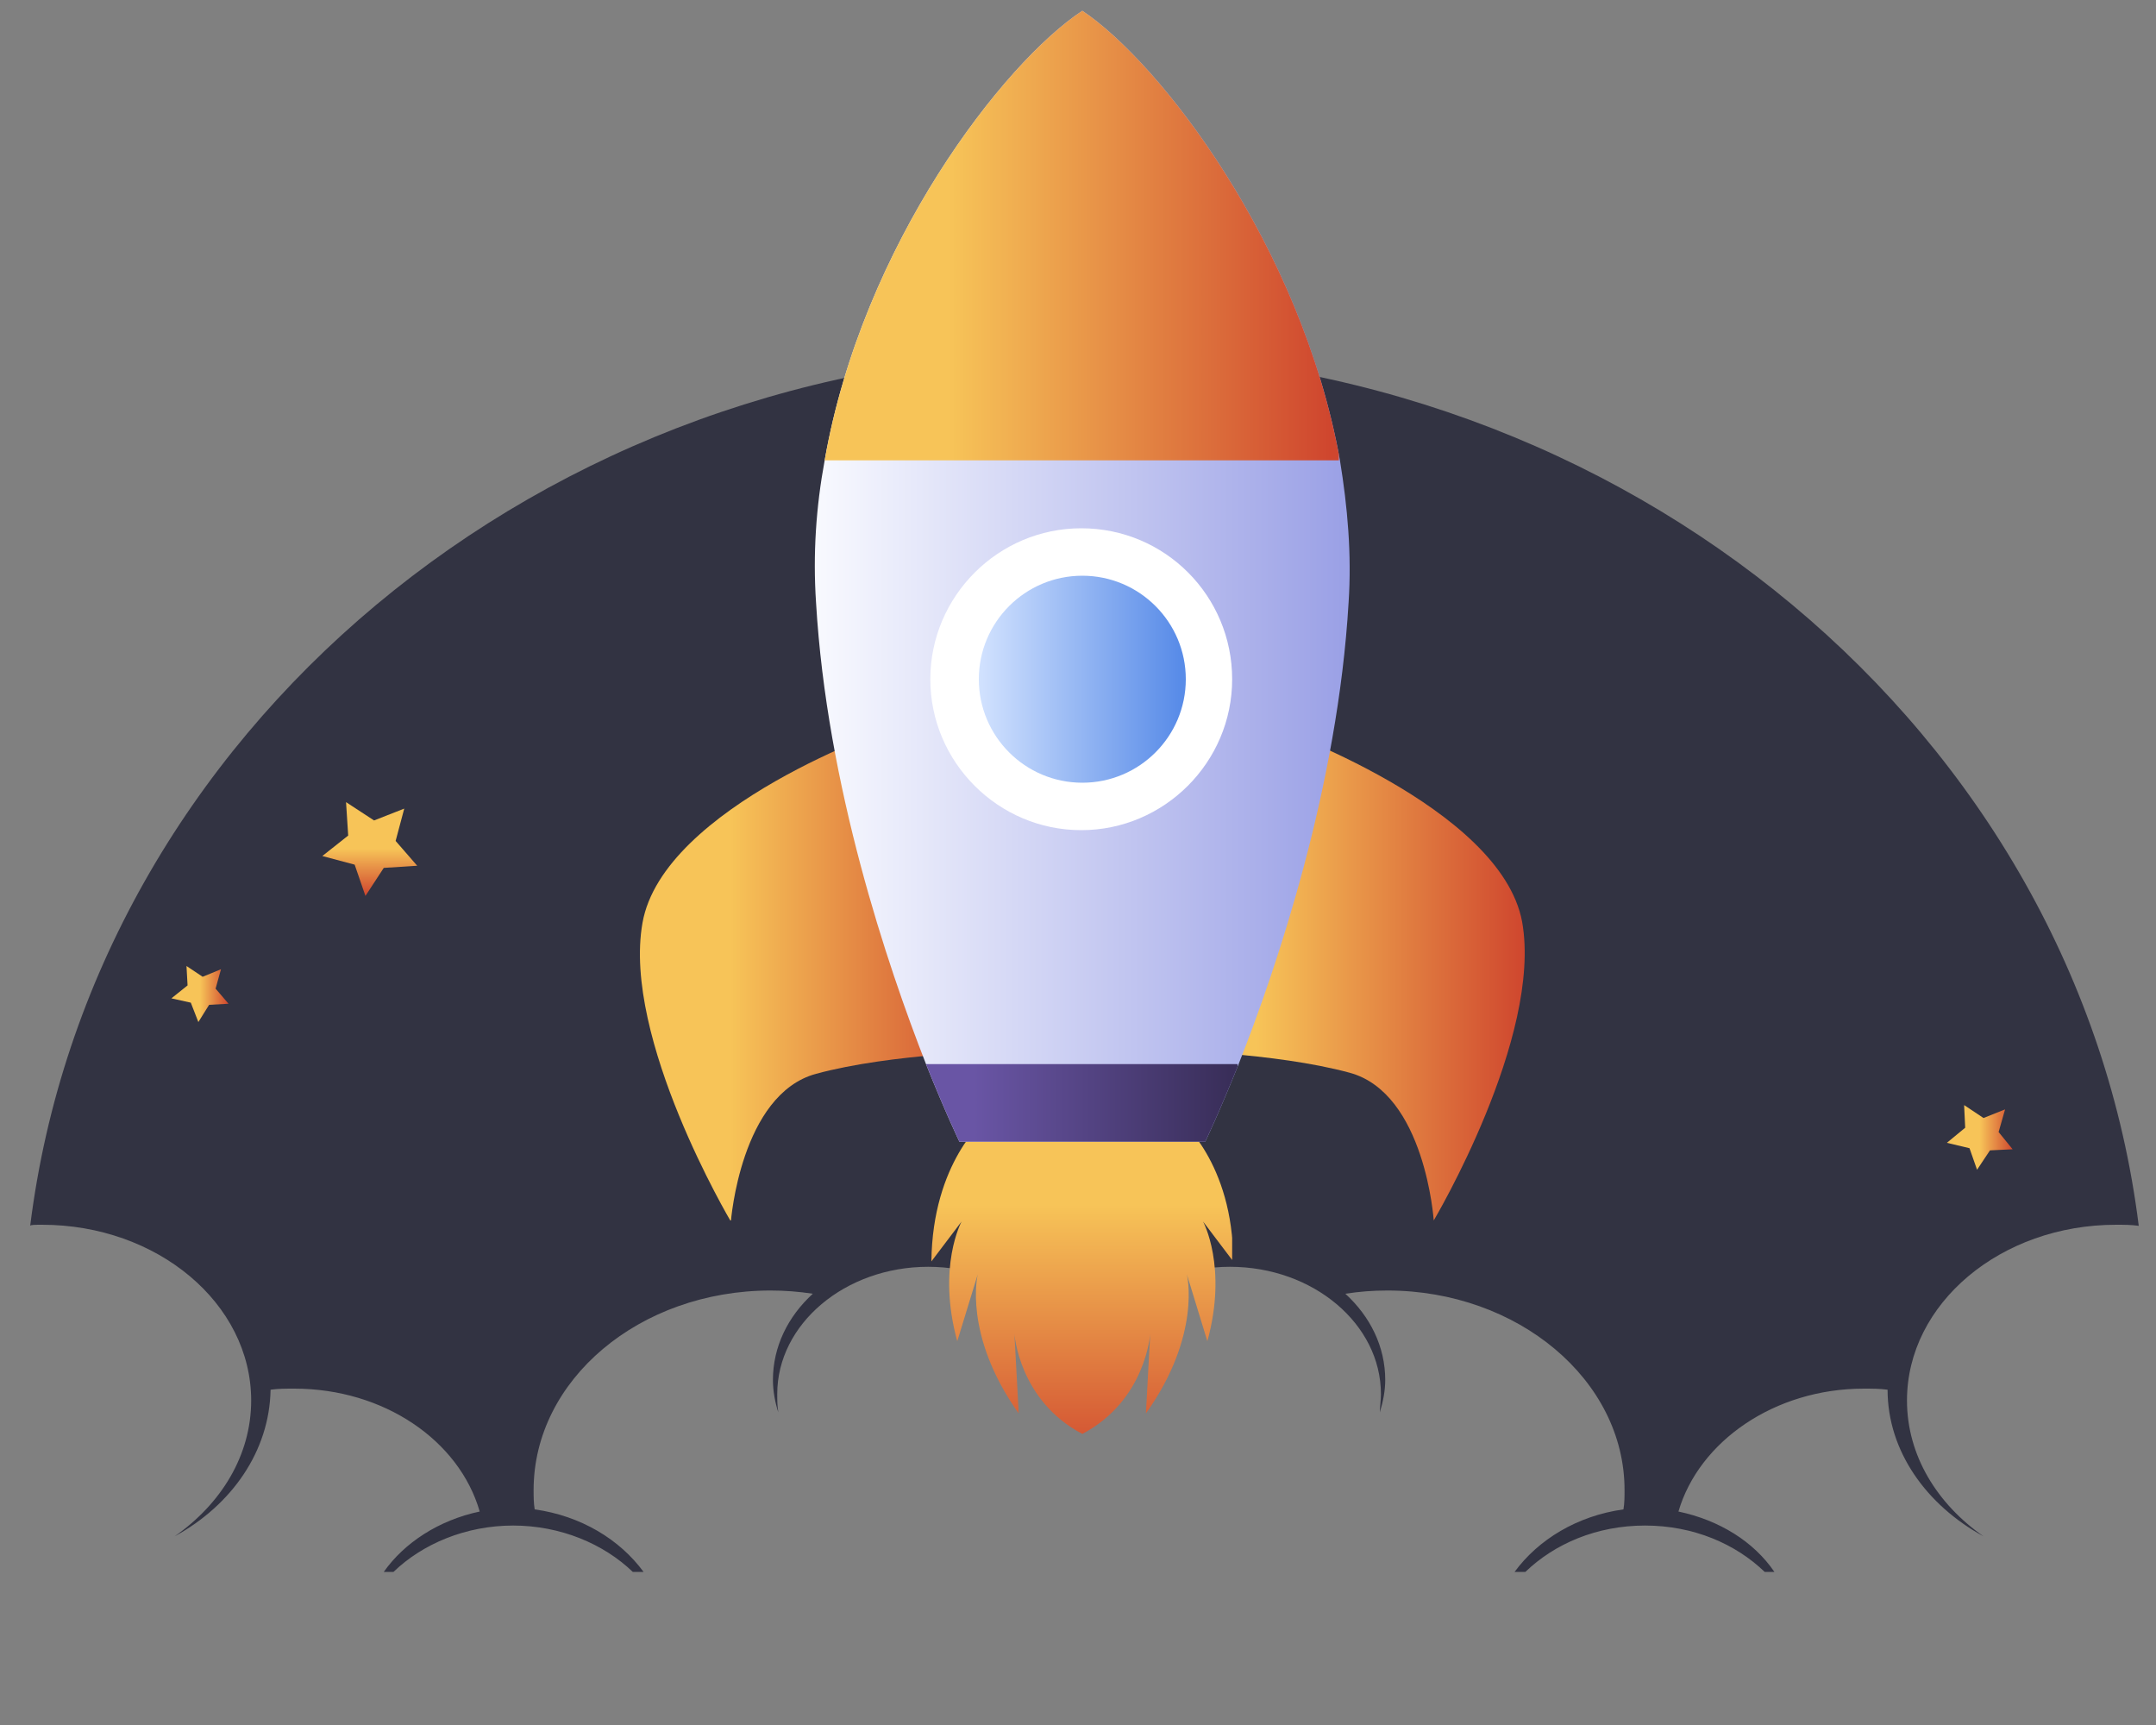
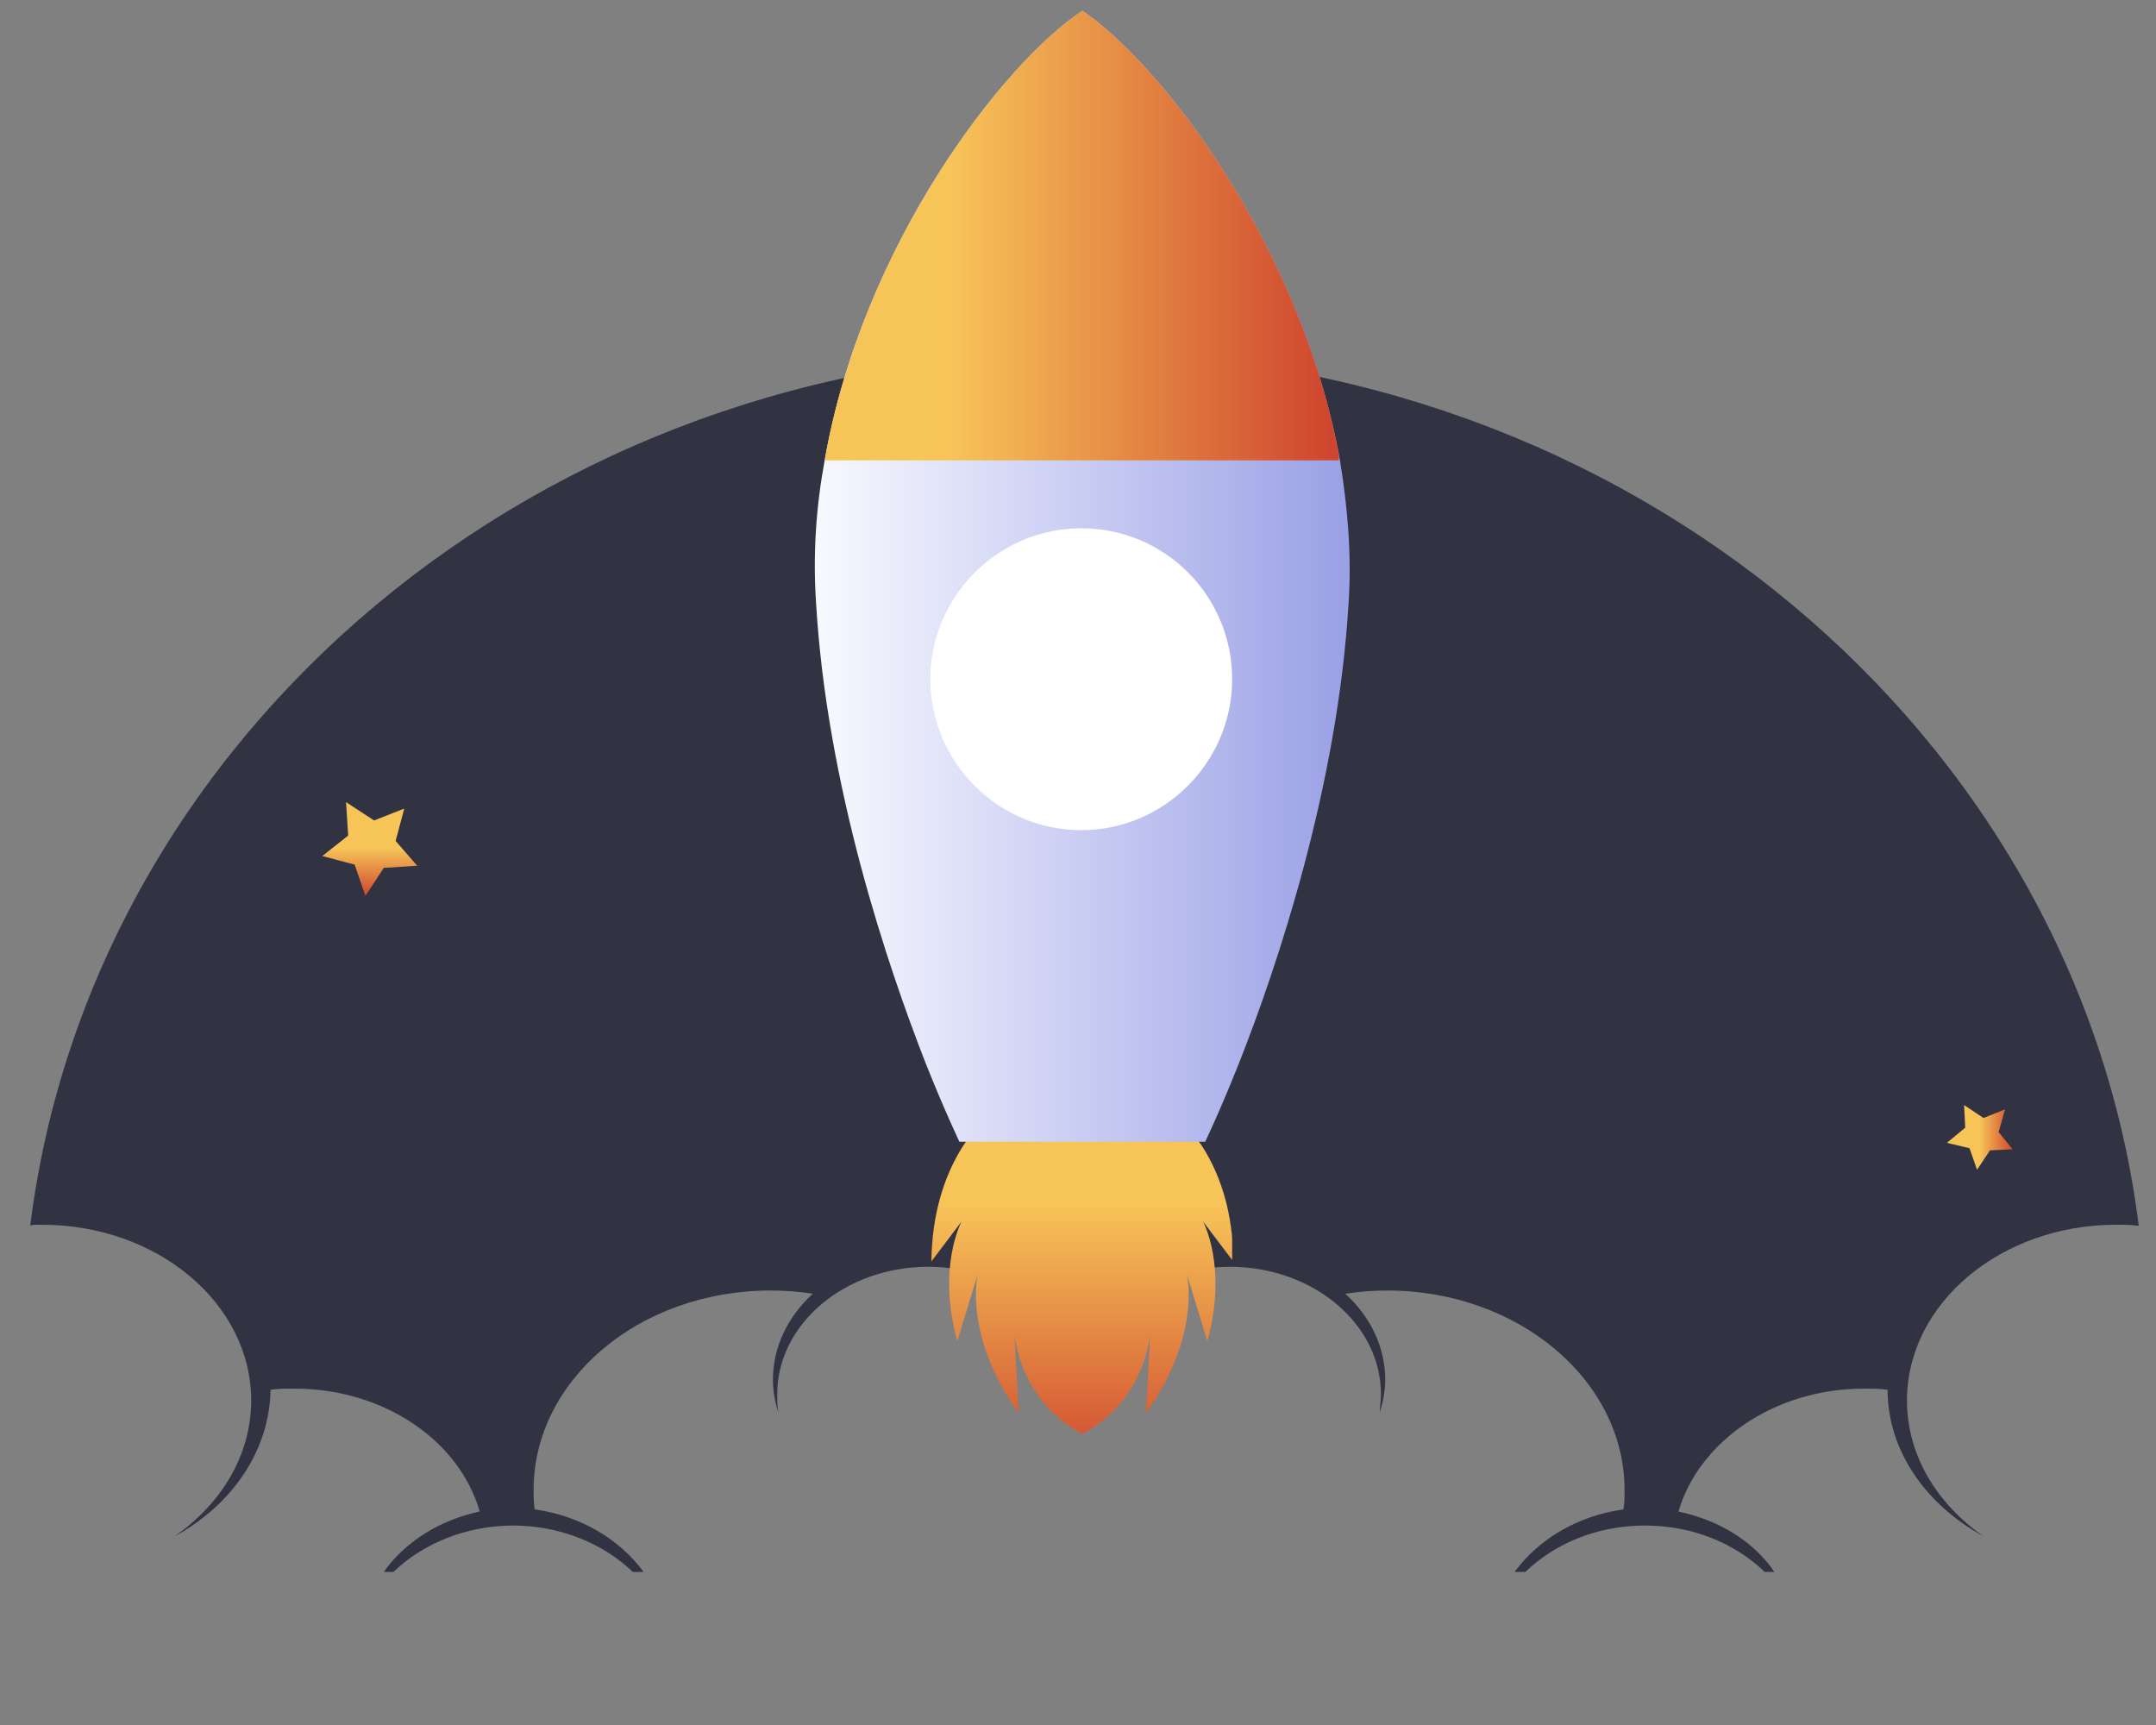
<svg xmlns="http://www.w3.org/2000/svg" xmlns:xlink="http://www.w3.org/1999/xlink" version="1.1" id="图层_1" x="0px" y="0px" viewBox="0 0 200 160" style="enable-background:new 0 0 200 160;" xml:space="preserve">
  <rect x="0" y="0" width="200" height="160" fill="#808080" stroke="none" />
  <style type="text/css">
	.st0{clip-path:url(#SVGID_8_);}
	.st1{fill:#323342;}
	.st2{fill:url(#SVGID_9_);}
	.st3{fill:url(#SVGID_10_);}
	.st4{fill:url(#SVGID_12_);}
	.st5{clip-path:url(#SVGID_13_);fill:url(#SVGID_14_);}
	.st6{clip-path:url(#SVGID_15_);fill:url(#SVGID_16_);}
	.st7{clip-path:url(#SVGID_17_);fill:url(#SVGID_18_);}
	.st8{clip-path:url(#SVGID_19_);fill:url(#SVGID_20_);}
	.st9{clip-path:url(#SVGID_21_);fill:url(#SVGID_22_);}
	.st10{clip-path:url(#SVGID_23_);fill:url(#SVGID_24_);}
	.st11{fill:#FFFFFF;}
	.st12{clip-path:url(#SVGID_25_);fill:url(#SVGID_26_);}
</style>
  <g>
    <defs>
      <rect id="SVGID_7_" y="1" width="200" height="160" />
    </defs>
    <clipPath id="SVGID_8_">
      <use xlink:href="#SVGID_7_" style="overflow:visible;" />
    </clipPath>
    <g class="st0">
      <path class="st1" d="M3.9,113.6c10.7,0,19.4,7.3,19.4,16.3c0,5.1-2.8,9.6-7.1,12.6c5.3-2.9,8.8-7.9,8.9-13.6    c0.7-0.1,1.4-0.1,2.2-0.1c8.3,0,15.3,4.8,17.2,11.4c-3.8,0.8-7,2.9-8.9,5.6h0.9c2.7-2.6,6.7-4.3,11.1-4.3c4.4,0,8.4,1.7,11.1,4.3    h1c-2.2-3-5.8-5.2-10.1-5.8c-0.1-0.6-0.1-1.2-0.1-1.8c0-10.2,9.8-18.5,22-18.5c1.3,0,2.6,0.1,3.9,0.3c-2.3,2.1-3.7,4.9-3.7,8    c0,1,0.2,2.1,0.5,3c-0.1-0.6-0.1-1.1-0.1-1.7c0-6.5,6.3-11.8,14-11.8c7.7,0,14,5.3,14,11.8c0-6.5,6.3-11.8,14-11.8    c7.7,0,14,5.3,14,11.8c0,0.6-0.1,1.2-0.1,1.7c0.3-1,0.5-2,0.5-3c0-3.1-1.4-5.9-3.7-8c1.3-0.2,2.5-0.3,3.9-0.3    c12.1,0,22,8.3,22,18.5c0,0.6,0,1.2-0.1,1.8c-4.3,0.6-7.9,2.8-10.1,5.8h1c2.7-2.6,6.6-4.3,11.1-4.3c4.5,0,8.4,1.7,11.1,4.3h0.9    c-1.9-2.8-5.1-4.8-8.9-5.6c1.9-6.5,8.9-11.4,17.2-11.4c0.7,0,1.5,0,2.2,0.1c0,5.7,3.6,10.7,8.9,13.6c-4.3-3-7.1-7.5-7.1-12.6    c0-9,8.7-16.3,19.4-16.3c0.7,0,1.4,0,2.1,0.1c-5.7-45.6-47.4-81-97.8-81c-50.5,0-92.1,35.4-97.8,81C2.8,113.6,3.3,113.6,3.9,113.6    z" />
      <linearGradient id="SVGID_9_" gradientUnits="userSpaceOnUse" x1="34.272" y1="74.413" x2="34.272" y2="83.07">
        <stop offset="0" style="stop-color:#F7C458" />
        <stop offset="0.497" style="stop-color:#F7C458" />
        <stop offset="1" style="stop-color:#CF462E" />
      </linearGradient>
      <polygon class="st2" points="37.5,75 36.7,78 38.7,80.3 35.6,80.5 33.9,83.1 32.9,80.2 29.9,79.4 32.3,77.5 32.1,74.4 34.7,76.1       " />
      <linearGradient id="SVGID_10_" gradientUnits="userSpaceOnUse" x1="15.932" y1="92.182" x2="21.209" y2="92.182">
        <stop offset="0" style="stop-color:#F7C458" />
        <stop offset="0.497" style="stop-color:#F7C458" />
        <stop offset="1" style="stop-color:#CF462E" />
      </linearGradient>
-       <polygon class="st3" points="20.5,89.9 20,91.7 21.2,93.1 19.4,93.2 18.4,94.8 17.7,93 15.9,92.6 17.4,91.4 17.3,89.6 18.8,90.6       " />
      <linearGradient id="SVGID_12_" gradientUnits="userSpaceOnUse" x1="180.593" y1="105.494" x2="186.75" y2="105.494">
        <stop offset="0" style="stop-color:#F7C458" />
        <stop offset="0.497" style="stop-color:#F7C458" />
        <stop offset="1" style="stop-color:#CF462E" />
      </linearGradient>
      <polygon class="st4" points="186,102.9 185.4,105 186.7,106.6 184.6,106.7 183.4,108.5 182.7,106.5 180.6,106 182.3,104.6     182.2,102.5 184,103.7   " />
      <g>
        <g>
          <defs>
            <path id="SVGID_11_" d="M59.6,85.6c-1.9,10.7,8.2,27.7,8.2,27.7s0.9-11.8,7.9-13.7c7-1.9,17.3-2.1,17.3-2.1l-10.1-30       C82.8,67.4,61.5,74.8,59.6,85.6" />
          </defs>
          <clipPath id="SVGID_13_">
            <use xlink:href="#SVGID_11_" style="overflow:visible;" />
          </clipPath>
          <linearGradient id="SVGID_14_" gradientUnits="userSpaceOnUse" x1="-898.246" y1="1074.762" x2="-897.895" y2="1074.762" gradientTransform="matrix(95.503 0 0 -95.503 85844.602 102733.391)">
            <stop offset="0" style="stop-color:#F7C458" />
            <stop offset="0.251" style="stop-color:#F7C458" />
            <stop offset="1" style="stop-color:#CF462E" />
          </linearGradient>
-           <rect x="57.7" y="67.4" class="st5" width="35.2" height="45.8" />
        </g>
        <g>
          <defs>
            <path id="SVGID_6_" d="M107.9,97.4c0,0,10.3,0.2,17.3,2.1c7,1.9,7.8,13.7,7.8,13.7s10.1-17,8.2-27.7       C139.2,74.8,118,67.4,118,67.4L107.9,97.4z" />
          </defs>
          <clipPath id="SVGID_15_">
            <use xlink:href="#SVGID_6_" style="overflow:visible;" />
          </clipPath>
          <linearGradient id="SVGID_16_" gradientUnits="userSpaceOnUse" x1="-899.186" y1="1074.762" x2="-898.836" y2="1074.762" gradientTransform="matrix(95.503 0 0 -95.503 85982.953 102733.422)">
            <stop offset="0" style="stop-color:#F7C458" />
            <stop offset="0.251" style="stop-color:#F7C458" />
            <stop offset="1" style="stop-color:#CF462E" />
          </linearGradient>
-           <rect x="107.9" y="67.4" class="st6" width="35.2" height="45.8" />
        </g>
        <g>
          <defs>
            <path id="SVGID_5_" d="M100.4,103.8h-9c0,0-4.9,4-5,13.2l2.8-3.7c0,0-2.3,4.2-0.4,11.1l1.9-6.2c0,0-1.4,5.6,3.8,12.9l-0.4-7.4       c0,0,0.4,6.2,6.3,9.3c5.9-3.1,6.3-9.3,6.3-9.3l-0.4,7.4c5.2-7.3,3.8-12.9,3.8-12.9l1.9,6.2c1.9-6.9-0.4-11.1-0.4-11.1l2.8,3.7       c0-9.2-5-13.2-5-13.2H100.4z" />
          </defs>
          <clipPath id="SVGID_17_">
            <use xlink:href="#SVGID_5_" style="overflow:visible;" />
          </clipPath>
          <linearGradient id="SVGID_18_" gradientUnits="userSpaceOnUse" x1="-892.974" y1="1080.959" x2="-892.623" y2="1080.959" gradientTransform="matrix(0 95.007 95.007 0 -102598.586 84941.875)">
            <stop offset="0" style="stop-color:#F7C458" />
            <stop offset="0.251" style="stop-color:#F7C458" />
            <stop offset="1" style="stop-color:#CF462E" />
          </linearGradient>
          <rect x="86.4" y="103.8" class="st7" width="27.9" height="29.2" />
        </g>
        <g>
          <defs>
            <path id="SVGID_4_" d="M76.5,42.7c-0.8,4.3-1.1,8.7-0.8,13.2c1,17,6.6,33.6,10.2,42.8c1.8,4.5,3.1,7.2,3.1,7.2h11.4h11.4       c0,0,1.3-2.7,3.1-7.2c3.6-9.1,9.2-25.8,10.2-42.8c0.3-4.5-0.1-8.9-0.8-13.2C120.7,22.7,107.6,5.8,100.4,1       C93.1,5.8,80,22.7,76.5,42.7" />
          </defs>
          <clipPath id="SVGID_19_">
            <use xlink:href="#SVGID_4_" style="overflow:visible;" />
          </clipPath>
          <linearGradient id="SVGID_20_" gradientUnits="userSpaceOnUse" x1="-898.703" y1="1076.298" x2="-898.352" y2="1076.298" gradientTransform="matrix(141.202 0 0 -141.202 126973.797 152028.359)">
            <stop offset="0" style="stop-color:#FAFBFF" />
            <stop offset="1" style="stop-color:#9BA1E6" />
          </linearGradient>
          <rect x="75.4" y="1" class="st8" width="49.9" height="105" />
        </g>
        <g>
          <defs>
-             <path id="SVGID_3_" d="M100.4,98.7H85.9c1.8,4.5,3.1,7.2,3.1,7.2h11.4h11.4c0,0,1.3-2.7,3.1-7.2H100.4z" />
-           </defs>
+             </defs>
          <clipPath id="SVGID_21_">
            <use xlink:href="#SVGID_3_" style="overflow:visible;" />
          </clipPath>
          <linearGradient id="SVGID_22_" gradientUnits="userSpaceOnUse" x1="-898.723" y1="1074.045" x2="-898.372" y2="1074.045" gradientTransform="matrix(82.471 0 0 -82.471 74204.289 88679.719)">
            <stop offset="0" style="stop-color:#6955A5" />
            <stop offset="0.175" style="stop-color:#6955A5" />
            <stop offset="1" style="stop-color:#392E59" />
          </linearGradient>
          <rect x="85.9" y="98.7" class="st9" width="28.9" height="7.2" />
        </g>
        <g>
          <defs>
            <path id="SVGID_2_" d="M76.5,42.7h23.9h23.9C120.7,22.7,107.6,5.8,100.4,1C93.1,5.8,80,22.7,76.5,42.7" />
          </defs>
          <clipPath id="SVGID_23_">
            <use xlink:href="#SVGID_2_" style="overflow:visible;" />
          </clipPath>
          <linearGradient id="SVGID_24_" gradientUnits="userSpaceOnUse" x1="-898.704" y1="1075.69" x2="-898.353" y2="1075.69" gradientTransform="matrix(136.051 0 0 -136.051 122346.367 146370.906)">
            <stop offset="0" style="stop-color:#F7C458" />
            <stop offset="0.251" style="stop-color:#F7C458" />
            <stop offset="1" style="stop-color:#CF462E" />
          </linearGradient>
          <rect x="76.5" y="1" class="st10" width="47.7" height="41.7" />
        </g>
        <path class="st11" d="M114.3,63c0,7.7-6.3,14-14,14c-7.7,0-14-6.3-14-14c0-7.7,6.3-14,14-14C108.1,49,114.3,55.3,114.3,63" />
        <g>
          <defs>
            <path id="SVGID_1_" d="M90.8,63c0,5.3,4.3,9.6,9.6,9.6c5.3,0,9.6-4.3,9.6-9.6c0-5.3-4.3-9.6-9.6-9.6       C95.1,53.4,90.8,57.7,90.8,63" />
          </defs>
          <clipPath id="SVGID_25_">
            <use xlink:href="#SVGID_1_" style="overflow:visible;" />
          </clipPath>
          <linearGradient id="SVGID_26_" gradientUnits="userSpaceOnUse" x1="-898.747" y1="1069.201" x2="-898.396" y2="1069.201" gradientTransform="matrix(54.779 0 0 -54.779 49322.844 58632.316)">
            <stop offset="0" style="stop-color:#D6E5FF" />
            <stop offset="1" style="stop-color:#598CE8" />
          </linearGradient>
-           <rect x="90.8" y="53.4" class="st12" width="19.2" height="19.2" />
        </g>
      </g>
    </g>
  </g>
  <g>
</g>
  <g>
</g>
  <g>
</g>
  <g>
</g>
  <g>
</g>
</svg>